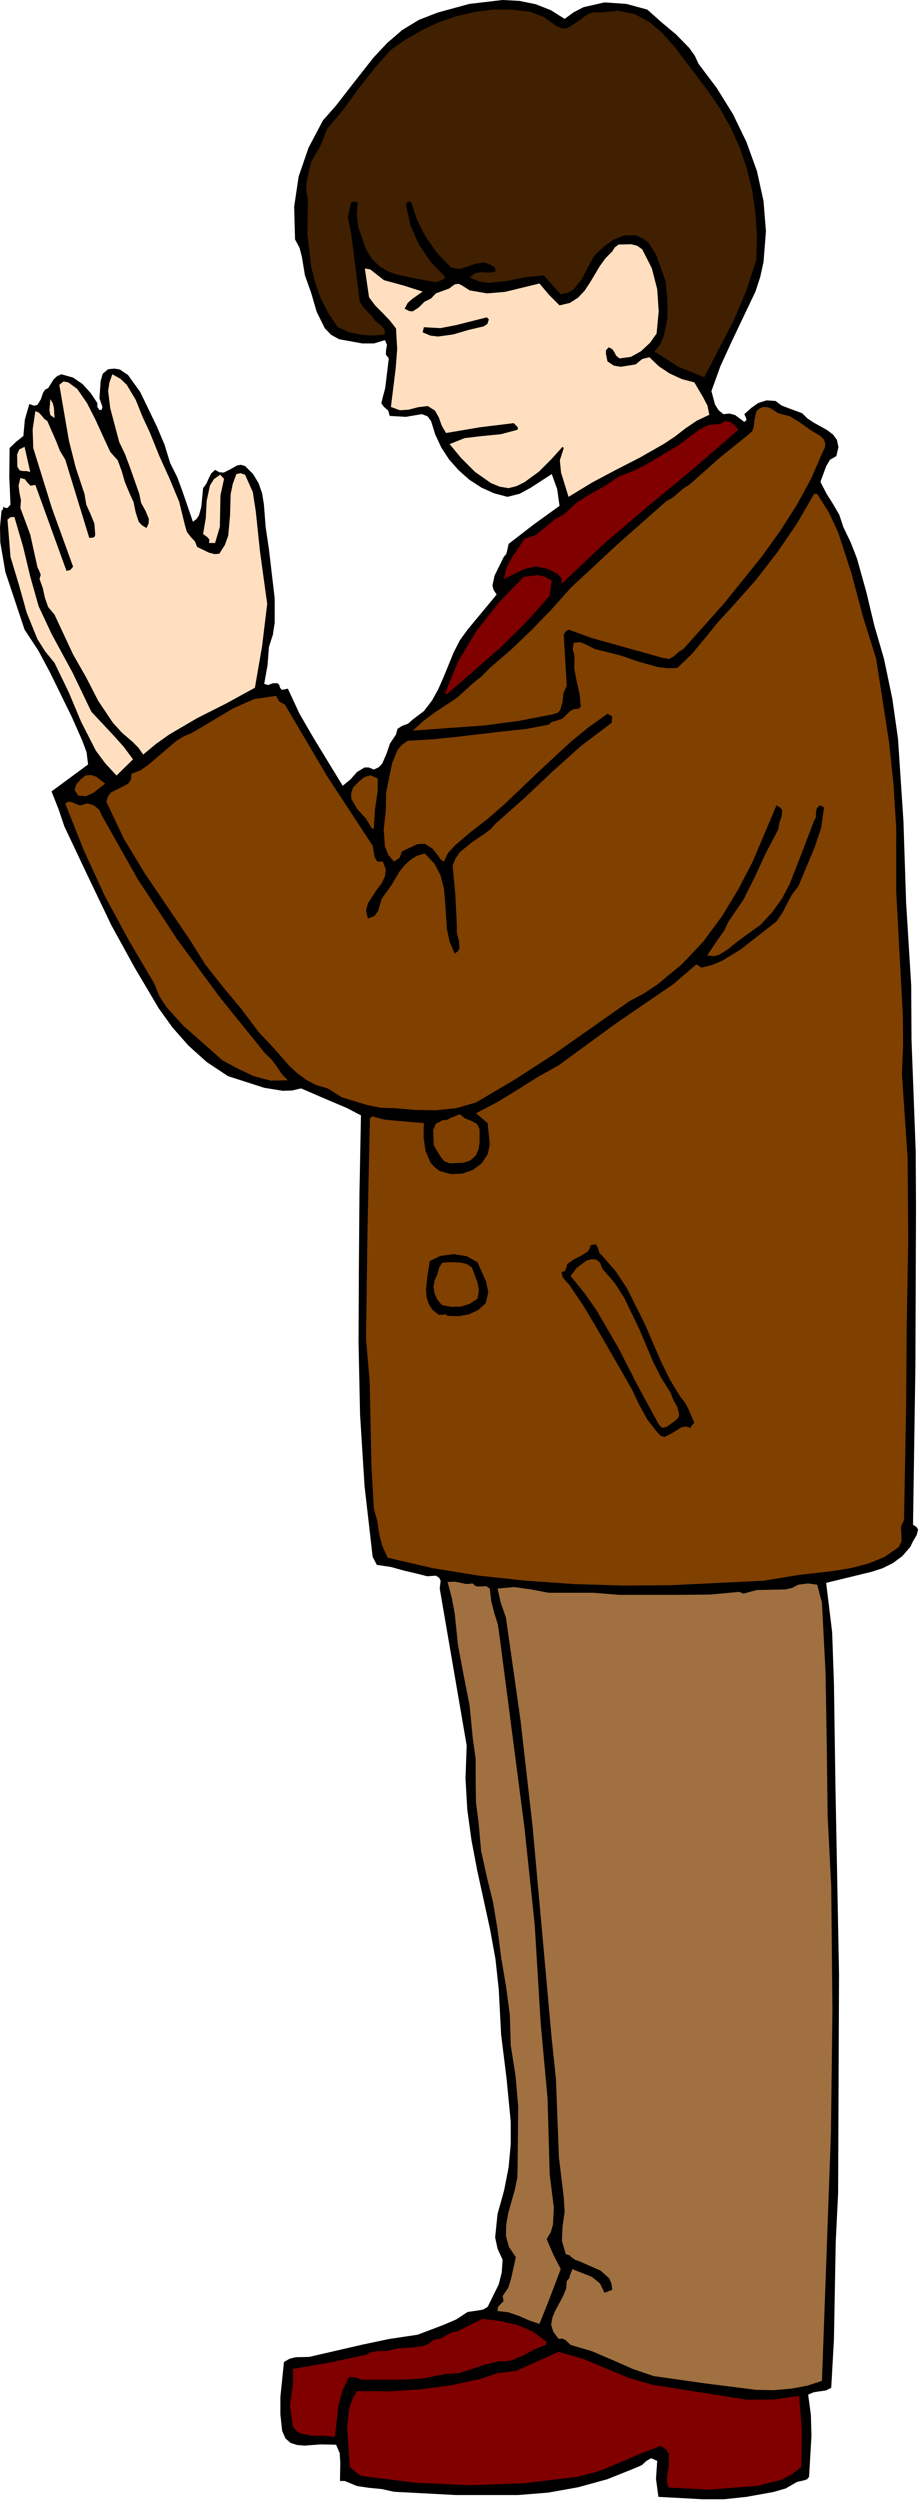
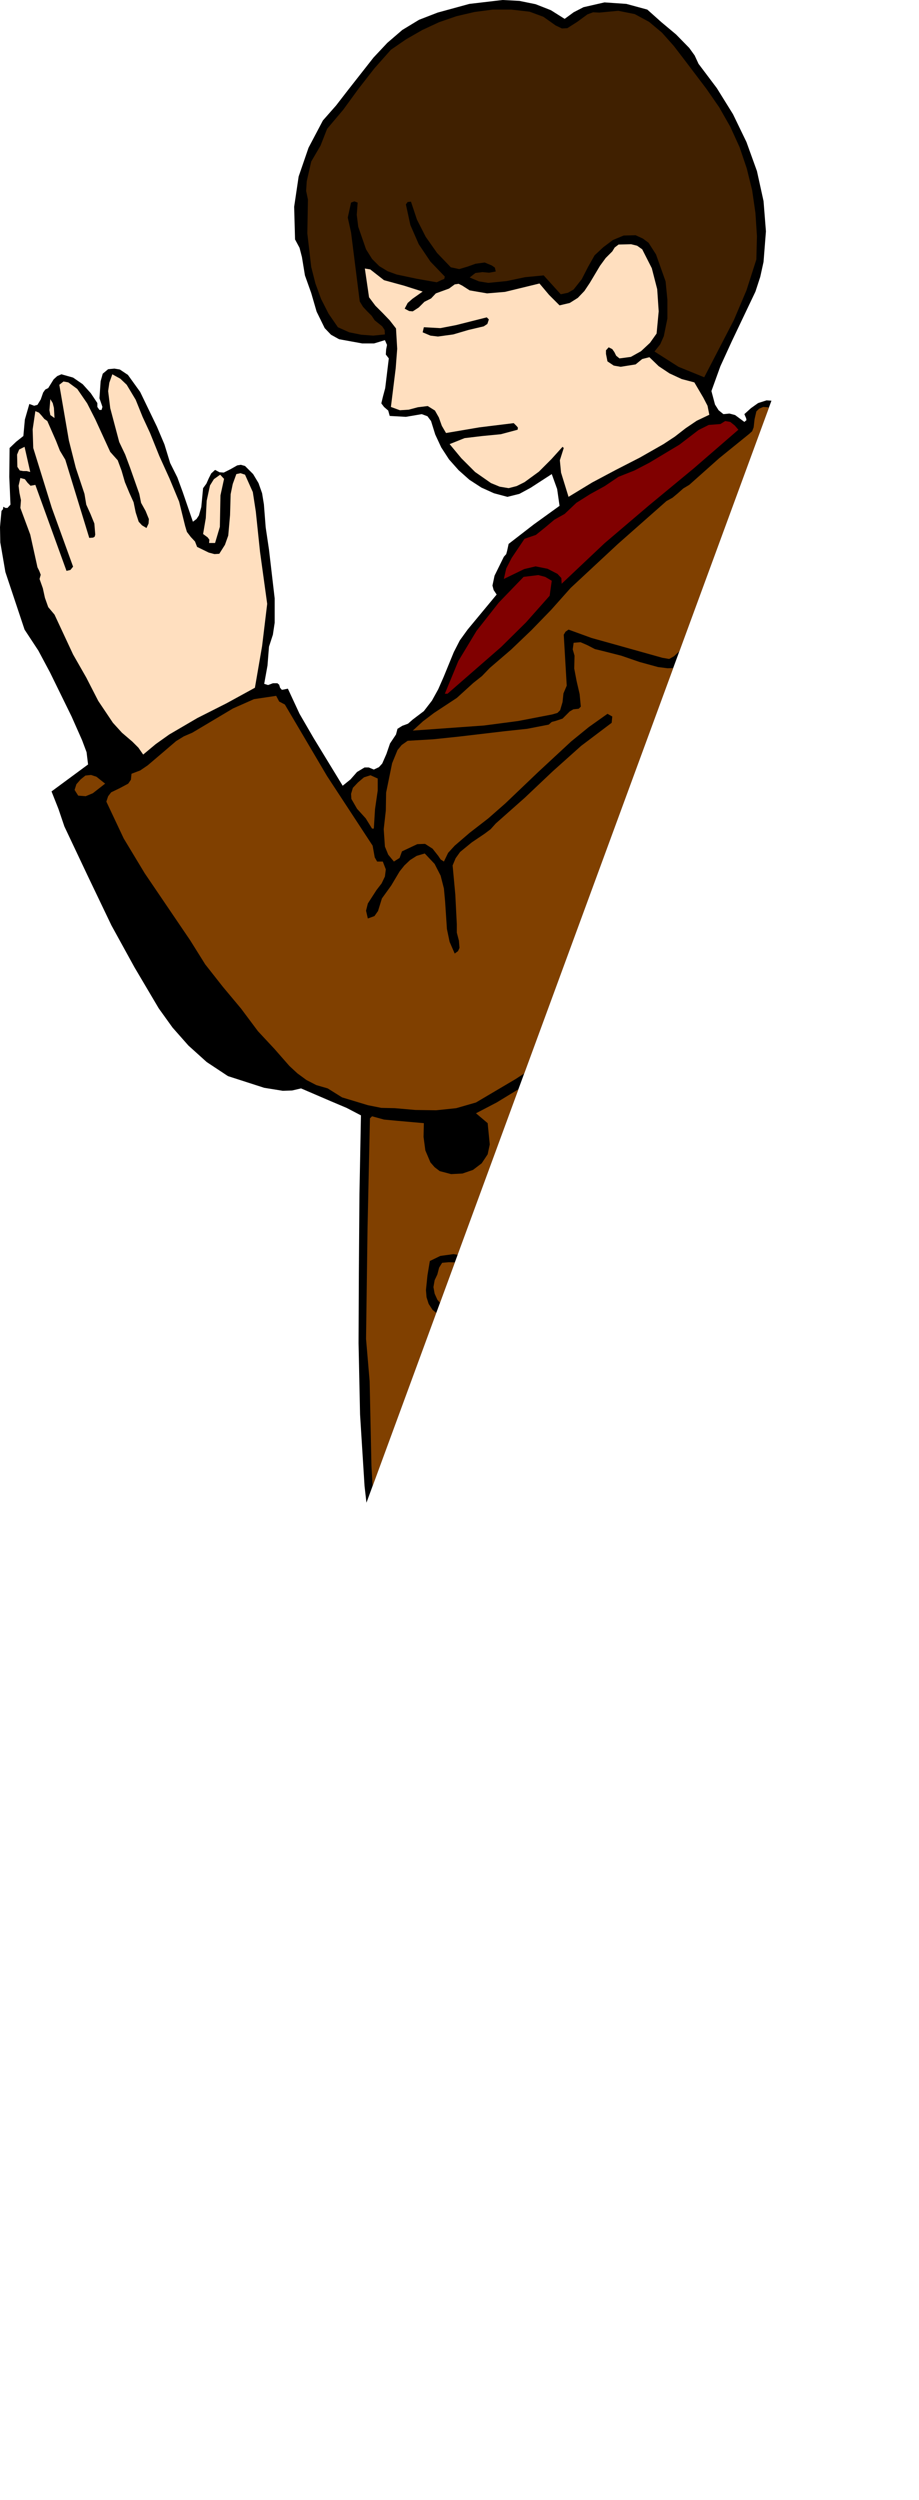
<svg xmlns="http://www.w3.org/2000/svg" xmlns:ns1="http://sodipodi.sourceforge.net/DTD/sodipodi-0.dtd" xmlns:ns2="http://www.inkscape.org/namespaces/inkscape" version="1.0" width="77.927mm" height="211.912mm" id="svg58" ns1:docname="JSJAJ006.WMF">
  <ns1:namedview pagecolor="#ffffff" bordercolor="#666666" borderopacity="1" objecttolerance="10" gridtolerance="10" guidetolerance="10" ns2:pageopacity="0" ns2:pageshadow="2" ns2:window-width="640" ns2:window-height="480" id="namedview60" />
  <defs id="defs6">
    <clipPath clipPathUnits="userSpaceOnUse" id="clipWmfPath1">
-       <path d="M 0,0 L 294.432,0 L 294.432,800.832 L 0,800.832 z" id="path2" />
+       <path d="M 0,0 L 294.432,0 L 0,800.832 z" id="path2" />
    </clipPath>
    <pattern id="WMFhbasepattern" patternUnits="userSpaceOnUse" width="6" height="6" x="0" y="0" />
  </defs>
  <path style="fill:#000000;fill-rule:evenodd;fill-opacity:1;stroke:none;" clip-path="url(#clipWmfPath1)" d="  M 180.96,6.048   L 183.84,3.936   L 187.008,2.304   L 193.728,0.768   L 200.736,1.248   L 207.456,3.072   L 211.968,7.104   L 216.672,11.04   L 220.896,15.36   L 222.624,17.76   L 223.872,20.448   L 229.728,28.224   L 234.912,36.576   L 239.232,45.504   L 242.592,54.816   L 244.704,64.416   L 245.472,74.112   L 244.704,83.904   L 243.648,88.704   L 242.112,93.408   L 234.528,109.344   L 230.88,117.312   L 228,125.28   L 229.152,129.6   L 230.304,131.424   L 231.84,132.672   L 233.76,132.48   L 235.584,132.96   L 238.56,135.168   L 239.232,134.592   L 239.136,134.016   L 238.56,132.672   L 240.672,130.752   L 242.976,129.12   L 245.664,128.256   L 248.544,128.448   L 250.464,129.888   L 252.672,130.752   L 257.088,132.384   L 258.72,134.016   L 260.736,135.36   L 265.056,137.76   L 266.976,139.2   L 268.224,140.928   L 268.704,143.232   L 268.032,146.112   L 266.016,147.264   L 264.768,149.376   L 262.944,154.368   L 264.864,158.112   L 266.976,161.472   L 268.992,164.928   L 270.24,168.768   L 272.64,173.76   L 274.656,178.944   L 277.632,189.6   L 280.224,200.448   L 283.296,211.008   L 285.984,223.872   L 287.808,236.736   L 289.536,262.944   L 290.4,289.248   L 292.032,315.648   L 292.128,333.12   L 292.8,350.88   L 293.472,368.928   L 293.568,386.784   L 293.376,437.568   L 292.608,488.448   L 293.76,489.216   L 294.24,489.984   L 293.76,491.808   L 292.608,493.728   L 291.744,495.552   L 289.152,498.528   L 286.176,500.736   L 282.912,502.368   L 279.36,503.52   L 264.768,507.072   L 266.688,522.816   L 267.264,539.136   L 267.744,571.968   L 268.896,632.448   L 268.608,702.528   L 267.84,718.176   L 267.552,733.824   L 267.264,749.472   L 266.4,764.928   L 264.672,765.792   L 262.656,766.08   L 260.736,766.368   L 259.008,767.136   L 259.872,773.568   L 260.064,780.288   L 259.296,793.44   L 258.72,794.208   L 257.664,794.592   L 255.456,795.072   L 251.808,797.184   L 247.776,798.336   L 239.232,799.872   L 232.032,800.64   L 225.12,800.64   L 211.008,799.872   L 210.24,794.112   L 210.624,788.352   L 208.704,787.488   L 207.168,788.352   L 205.728,789.696   L 204,790.464   L 194.688,794.208   L 185.28,796.8   L 175.584,798.528   L 165.888,799.296   L 146.208,799.296   L 126.24,798.24   L 122.4,797.376   L 118.368,796.992   L 114.432,796.416   L 110.496,794.784   L 108.96,794.784   L 109.056,788.832   L 108.864,785.856   L 107.712,783.168   L 102.816,783.072   L 97.536,783.456   L 95.232,783.264   L 93.12,782.592   L 91.488,781.152   L 90.432,778.752   L 89.856,773.472   L 89.856,767.904   L 91.008,756.672   L 92.832,755.616   L 94.752,755.136   L 99.072,755.04   L 116.16,751.104   L 124.8,749.28   L 133.824,747.936   L 142.176,744.768   L 146.208,743.04   L 149.856,740.64   L 153.216,740.16   L 154.848,739.872   L 156.288,739.008   L 159.84,731.808   L 160.8,727.968   L 161.088,723.936   L 159.456,720.384   L 158.688,716.736   L 159.456,709.248   L 161.568,701.664   L 163.008,694.272   L 163.68,686.88   L 163.68,679.68   L 162.336,665.76   L 160.608,651.84   L 159.84,637.248   L 158.784,627.552   L 157.056,618.048   L 152.928,599.136   L 151.104,589.536   L 149.76,579.744   L 149.184,569.76   L 149.568,559.2   L 140.928,508.896   L 141.216,506.4   L 140.736,505.44   L 139.68,504.768   L 136.896,504.96   L 134.304,504.288   L 129.408,503.136   L 125.28,501.984   L 120.768,501.312   L 119.424,498.72   L 116.832,476.064   L 115.392,453.12   L 114.912,430.272   L 115.008,407.808   L 115.2,382.464   L 115.68,357.312   L 111.072,354.912   L 106.08,352.8   L 96.48,348.672   L 93.6,349.344   L 90.624,349.44   L 84.672,348.48   L 73.056,344.736   L 66.24,340.224   L 60.384,334.944   L 55.296,329.184   L 50.88,323.04   L 43.104,309.888   L 35.712,296.448   L 28.128,280.608   L 20.64,264.768   L 18.72,259.104   L 16.512,253.536   L 28.224,244.896   L 27.744,240.96   L 26.304,237.12   L 22.944,229.536   L 16.032,215.424   L 12.288,208.416   L 7.872,201.696   L 1.728,183.264   L 0.096,173.76   L 0,168.864   L 0.48,163.68   L 0.96,163.104   L 1.056,162.336   L 1.728,162.72   L 2.4,162.72   L 3.36,161.664   L 2.976,152.832   L 3.072,143.52   L 5.184,141.504   L 7.488,139.68   L 7.968,134.4   L 9.408,129.408   L 10.944,129.984   L 12,129.696   L 13.056,127.968   L 13.824,125.76   L 14.496,124.8   L 15.456,124.32   L 17.184,121.536   L 18.336,120.48   L 19.68,119.904   L 23.424,120.96   L 26.496,123.072   L 29.088,125.952   L 31.2,129.12   L 31.2,130.368   L 31.872,131.328   L 32.544,131.328   L 32.832,130.368   L 32.544,129.504   L 31.872,127.584   L 32.256,122.112   L 32.928,119.712   L 34.656,118.272   L 36.672,118.08   L 38.4,118.368   L 40.992,120.096   L 44.928,125.568   L 50.304,136.704   L 52.704,142.368   L 54.528,148.32   L 56.832,152.928   L 58.56,157.632   L 61.824,167.136   L 62.976,166.272   L 63.744,165.12   L 64.512,162.432   L 65.088,156.384   L 66.144,154.944   L 66.912,153.216   L 67.68,151.68   L 68.928,150.528   L 70.368,151.296   L 71.712,151.392   L 73.824,150.336   L 76.032,149.088   L 77.184,148.896   L 78.528,149.28   L 81.12,151.872   L 82.848,154.752   L 84,158.016   L 84.576,161.568   L 85.152,168.96   L 86.208,176.064   L 88.032,191.712   L 88.032,199.488   L 87.456,203.328   L 86.208,207.168   L 85.728,213.216   L 84.672,219.072   L 85.92,219.456   L 87.456,218.88   L 88.896,218.88   L 89.472,219.36   L 89.76,220.32   L 90.336,220.992   L 90.912,220.896   L 92.256,220.608   L 96,228.672   L 100.512,236.448   L 109.824,251.712   L 112.32,249.696   L 114.432,247.296   L 116.832,245.856   L 118.176,245.856   L 119.808,246.528   L 121.44,245.76   L 122.496,244.608   L 123.84,241.536   L 124.992,238.176   L 126.912,235.296   L 127.392,233.472   L 128.928,232.512   L 130.752,231.84   L 132.288,230.496   L 135.84,227.808   L 138.432,224.448   L 140.448,220.8   L 142.176,216.864   L 145.44,208.896   L 147.36,205.152   L 149.856,201.696   L 159.168,190.464   L 158.208,189.024   L 157.824,187.584   L 158.496,184.416   L 161.472,178.368   L 162.24,177.504   L 162.528,176.448   L 163.008,174.24   L 171.072,168   L 179.328,162.048   L 178.56,156.672   L 176.832,151.872   L 170.016,156.288   L 166.464,158.208   L 162.624,159.168   L 158.304,158.016   L 154.272,156.192   L 150.432,153.696   L 146.976,150.624   L 143.904,147.168   L 141.408,143.328   L 139.488,139.2   L 138.144,134.88   L 136.992,133.344   L 135.168,132.672   L 130.08,133.536   L 124.896,133.248   L 124.416,131.52   L 123.072,130.368   L 122.208,129.216   L 122.688,127.2   L 123.456,124.32   L 123.84,121.152   L 124.608,114.816   L 123.648,113.568   L 123.744,112.032   L 124.032,110.496   L 123.36,108.96   L 119.904,110.016   L 116.064,110.016   L 108.672,108.672   L 106.08,107.232   L 104.064,105.12   L 101.472,99.84   L 99.744,93.888   L 97.728,88.224   L 96.768,82.368   L 96,79.392   L 94.56,76.704   L 94.272,66.24   L 95.712,56.544   L 98.88,47.328   L 103.488,38.592   L 107.712,33.792   L 111.648,28.704   L 119.712,18.432   L 124.128,13.728   L 128.928,9.6   L 134.304,6.336   L 140.256,4.032   L 150.432,1.248   L 161.088,0   L 166.464,0.288   L 171.648,1.344   L 176.544,3.264   L 180.96,6.048  z " id="path8" />
  <path style="fill:#402000;fill-rule:evenodd;fill-opacity:1;stroke:none;" clip-path="url(#clipWmfPath1)" d="  M 178.08,8.16   L 180.096,9.12   L 181.824,9.024   L 184.992,7.008   L 188.256,4.608   L 190.08,3.936   L 192.096,4.032   L 198.144,3.456   L 203.424,4.512   L 208.032,7.008   L 212.16,10.464   L 216,14.784   L 219.456,19.296   L 226.368,28.416   L 230.496,34.368   L 234.048,40.608   L 237.024,47.136   L 239.328,53.952   L 241.056,60.96   L 242.112,68.256   L 242.592,75.648   L 242.4,83.136   L 239.232,93.024   L 235.2,102.528   L 225.696,120.864   L 217.44,117.504   L 209.76,112.608   L 211.584,110.304   L 212.736,107.712   L 213.888,102.048   L 213.888,96   L 213.312,90.144   L 210.24,81.504   L 207.84,77.76   L 206.016,76.416   L 203.712,75.36   L 199.872,75.456   L 196.416,76.896   L 193.344,79.2   L 190.56,81.792   L 188.448,85.536   L 186.432,89.472   L 183.84,92.736   L 182.016,93.792   L 179.712,94.272   L 174.24,88.224   L 168.288,88.8   L 162.336,90.048   L 156.48,90.624   L 153.504,90.144   L 150.528,88.896   L 152.352,87.456   L 154.56,87.168   L 156.768,87.36   L 158.88,86.976   L 158.592,85.728   L 157.632,85.056   L 155.328,84.096   L 152.448,84.48   L 149.76,85.44   L 147.168,86.208   L 144.48,85.632   L 140.064,81.024   L 136.416,75.84   L 133.632,70.368   L 131.712,64.608   L 130.656,64.704   L 130.08,65.472   L 131.52,72.096   L 134.208,78.24   L 137.952,83.808   L 142.56,88.608   L 142.368,89.376   L 141.6,89.664   L 139.968,90.432   L 133.44,89.28   L 127.104,87.936   L 124.224,86.88   L 121.536,85.248   L 119.232,82.944   L 117.312,79.872   L 114.816,72.672   L 114.336,68.832   L 114.624,64.896   L 113.568,64.512   L 112.512,64.896   L 111.456,69.696   L 112.512,74.496   L 115.296,96.576   L 116.352,98.304   L 117.696,99.744   L 119.136,101.184   L 120.096,102.624   L 122.496,104.544   L 123.264,105.696   L 123.36,107.136   L 119.616,107.52   L 115.776,107.232   L 111.936,106.464   L 108.288,104.832   L 105.312,100.512   L 102.912,95.808   L 101.088,90.816   L 99.744,85.536   L 98.496,74.784   L 98.688,63.936   L 98.112,61.152   L 98.304,58.08   L 99.744,51.744   L 102.72,46.656   L 104.832,41.28   L 110.016,35.136   L 114.912,28.416   L 120,21.888   L 125.28,15.936   L 130.176,12.576   L 135.36,9.6   L 140.736,7.104   L 146.304,5.184   L 152.064,3.84   L 157.92,3.072   L 163.872,3.072   L 169.728,3.744   L 174.144,5.376   L 178.08,8.16  z " id="path10" />
  <path style="fill:#ffdfbf;fill-rule:evenodd;fill-opacity:1;stroke:none;" clip-path="url(#clipWmfPath1)" d="  M 205.824,79.872   L 208.896,85.92   L 210.624,92.64   L 211.104,99.744   L 210.432,106.848   L 208.32,109.824   L 205.44,112.512   L 202.176,114.336   L 198.528,114.816   L 197.472,113.952   L 196.896,112.8   L 196.224,111.84   L 195.072,111.264   L 194.208,112.224   L 194.208,113.376   L 194.688,115.776   L 196.704,117.12   L 198.912,117.504   L 203.712,116.736   L 205.824,115.008   L 208.128,114.432   L 211.104,117.312   L 214.56,119.616   L 218.496,121.44   L 222.528,122.496   L 225.408,127.392   L 226.752,129.984   L 227.328,132.864   L 223.296,134.784   L 219.744,137.184   L 216.288,139.872   L 212.64,142.272   L 205.056,146.592   L 197.376,150.528   L 189.792,154.56   L 182.208,159.168   L 179.808,151.392   L 179.424,147.456   L 180.672,143.52   L 180.288,143.136   L 176.736,147.072   L 172.704,151.104   L 168.096,154.464   L 165.6,155.712   L 163.008,156.384   L 160.128,155.904   L 157.344,154.752   L 152.256,151.2   L 147.84,146.784   L 144.096,142.272   L 148.896,140.352   L 154.56,139.68   L 160.512,139.104   L 165.888,137.664   L 165.984,136.992   L 165.6,136.512   L 164.64,135.552   L 153.696,136.896   L 142.944,138.72   L 141.6,136.416   L 140.64,133.728   L 139.392,131.52   L 137.088,130.08   L 133.92,130.464   L 131.04,131.232   L 128.16,131.424   L 125.28,130.368   L 126.816,117.984   L 127.296,111.744   L 126.912,105.216   L 124.896,102.624   L 122.592,100.224   L 120.288,97.92   L 118.272,95.232   L 116.928,86.016   L 118.656,86.304   L 120,87.36   L 123.072,89.76   L 129.408,91.488   L 135.456,93.408   L 132.192,95.712   L 130.656,97.056   L 129.696,98.88   L 131.136,99.648   L 132.288,99.744   L 134.208,98.496   L 136.032,96.672   L 138.144,95.616   L 139.68,93.984   L 141.792,93.216   L 143.904,92.448   L 145.728,91.104   L 146.976,90.912   L 148.128,91.488   L 150.528,93.024   L 156.096,93.984   L 161.856,93.504   L 172.896,90.816   L 175.968,94.464   L 179.328,97.824   L 182.592,97.056   L 185.184,95.424   L 187.296,93.216   L 189.024,90.624   L 192.288,85.152   L 194.112,82.656   L 196.224,80.544   L 196.992,79.296   L 198.24,78.336   L 202.272,78.24   L 204.192,78.72   L 205.824,79.872  z " id="path12" />
  <path style="fill:#000000;fill-rule:evenodd;fill-opacity:1;stroke:none;" clip-path="url(#clipWmfPath1)" d="  M 156.672,102.336   L 156.192,103.776   L 155.04,104.544   L 150.144,105.696   L 145.248,107.136   L 140.352,107.808   L 137.952,107.52   L 135.456,106.464   L 135.84,104.832   L 141.12,105.12   L 146.112,104.16   L 156,101.664   L 156.672,102.336  z " id="path14" />
  <path style="fill:#ffdfbf;fill-rule:evenodd;fill-opacity:1;stroke:none;" clip-path="url(#clipWmfPath1)" d="  M 48.096,138.72   L 51.072,146.112   L 54.336,153.312   L 57.408,160.704   L 59.328,168.48   L 59.904,170.4   L 61.152,172.032   L 62.496,173.472   L 63.168,175.2   L 66.912,177.024   L 68.736,177.504   L 70.272,177.408   L 72.096,174.528   L 73.152,171.552   L 73.728,165.024   L 73.92,158.304   L 74.592,155.04   L 75.744,151.872   L 77.088,151.584   L 78.528,152.064   L 81.024,157.632   L 81.984,163.872   L 83.328,176.736   L 84.48,185.088   L 85.632,193.44   L 84,206.976   L 81.696,220.32   L 72.576,225.312   L 63.264,230.016   L 54.24,235.296   L 49.92,238.368   L 45.888,241.728   L 44.352,239.52   L 42.432,237.6   L 39.072,234.72   L 36.192,231.552   L 31.488,224.544   L 27.648,217.056   L 23.424,209.664   L 17.472,196.896   L 15.456,194.496   L 14.4,191.52   L 13.728,188.448   L 12.672,185.472   L 13.056,184.128   L 12.576,182.88   L 12,181.728   L 11.712,180.384   L 9.696,171.264   L 6.528,162.72   L 6.72,160.224   L 6.24,157.92   L 5.952,155.616   L 6.528,153.12   L 7.968,153.504   L 8.832,154.656   L 9.792,155.616   L 11.328,155.328   L 21.312,182.88   L 22.56,182.592   L 23.424,181.536   L 16.608,162.72   L 10.656,143.52   L 10.464,137.568   L 11.328,131.712   L 12.48,132.192   L 13.344,133.152   L 14.208,134.208   L 15.168,134.88   L 17.952,141.216   L 19.2,144.384   L 20.928,147.264   L 28.608,172.32   L 29.856,172.224   L 30.336,171.936   L 30.528,171.264   L 30.24,167.712   L 28.992,164.64   L 27.648,161.664   L 27.072,158.208   L 24.288,149.856   L 22.08,141.12   L 19.008,123.264   L 20.352,122.208   L 21.888,122.496   L 24.768,124.608   L 27.936,129.216   L 30.528,134.304   L 35.328,144.768   L 37.728,147.456   L 38.976,150.816   L 40.032,154.464   L 41.472,157.92   L 42.816,160.896   L 43.488,164.16   L 44.448,167.136   L 45.504,168.288   L 46.944,169.152   L 47.616,167.712   L 47.712,166.272   L 46.656,163.68   L 45.216,161.088   L 44.64,158.208   L 41.664,149.76   L 40.128,145.632   L 38.208,141.6   L 35.328,130.752   L 34.656,125.28   L 35.04,122.592   L 36,119.904   L 38.592,121.344   L 40.608,123.264   L 43.488,128.064   L 45.696,133.536   L 48.096,138.72  z " id="path16" />
  <path style="fill:#ffdfbf;fill-rule:evenodd;fill-opacity:1;stroke:none;" clip-path="url(#clipWmfPath1)" d="  M 17.472,133.92   L 16.128,132.96   L 15.84,131.424   L 16.128,127.872   L 16.896,129.12   L 17.28,130.656   L 17.472,133.92  z " id="path18" />
  <path style="fill:#804000;fill-rule:evenodd;fill-opacity:1;stroke:none;" clip-path="url(#clipWmfPath1)" d="  M 249.408,132.384   L 253.152,133.344   L 256.416,135.36   L 259.584,137.664   L 262.944,139.68   L 264,140.736   L 264.48,141.984   L 264.384,143.328   L 263.808,144.48   L 259.968,153.312   L 255.36,161.76   L 250.08,170.016   L 244.32,178.08   L 231.936,193.44   L 219.072,207.84   L 217.44,208.896   L 216,210.24   L 214.464,211.104   L 212.256,210.72   L 197.184,206.496   L 189.6,204.384   L 182.208,201.696   L 181.248,202.368   L 180.672,203.328   L 181.632,219.648   L 180.576,222.144   L 180.288,224.928   L 179.52,227.52   L 178.656,228.384   L 177.024,228.864   L 166.08,230.976   L 155.136,232.416   L 132.288,234.048   L 135.552,231.072   L 139.104,228.384   L 146.4,223.584   L 151.68,218.784   L 154.464,216.576   L 156.96,213.984   L 163.776,208.128   L 170.304,201.888   L 176.64,195.36   L 182.88,188.352   L 198.048,174.24   L 213.6,160.512   L 215.52,159.456   L 217.248,158.016   L 218.976,156.48   L 220.896,155.328   L 230.496,146.784   L 240.096,139.008   L 241.056,138.144   L 241.536,136.896   L 241.824,134.304   L 242.4,131.808   L 243.264,130.944   L 244.608,130.368   L 246.048,130.464   L 247.2,130.944   L 249.408,132.384  z " id="path20" />
  <path style="fill:#800000;fill-rule:evenodd;fill-opacity:1;stroke:none;" clip-path="url(#clipWmfPath1)" d="  M 236.64,137.664   L 222.336,150.048   L 207.936,161.952   L 193.728,174.048   L 180,187.008   L 179.904,185.184   L 178.656,183.84   L 175.488,182.208   L 171.648,181.44   L 168,182.304   L 161.472,185.472   L 162.24,182.112   L 163.968,178.752   L 168.096,172.608   L 171.744,171.36   L 174.72,168.96   L 177.696,166.464   L 180.96,164.64   L 184.704,161.088   L 189.12,158.304   L 193.824,155.712   L 198.24,152.736   L 203.328,150.72   L 208.128,148.224   L 217.728,142.464   L 223.872,137.76   L 227.136,136.128   L 230.88,135.84   L 232.416,134.88   L 234.048,135.168   L 235.488,136.32   L 236.64,137.664  z " id="path22" />
  <path style="fill:#ffdfbf;fill-rule:evenodd;fill-opacity:1;stroke:none;" clip-path="url(#clipWmfPath1)" d="  M 7.872,143.136   L 9.696,151.2   L 8.544,150.912   L 7.392,150.912   L 6.336,150.72   L 5.568,149.568   L 5.472,145.632   L 6.144,144   L 7.872,143.136  z " id="path24" />
  <path style="fill:#ffdfbf;fill-rule:evenodd;fill-opacity:1;stroke:none;" clip-path="url(#clipWmfPath1)" d="  M 71.808,153.408   L 70.656,158.688   L 70.56,163.68   L 70.464,168.768   L 68.928,173.952   L 67.008,173.952   L 67.104,172.896   L 66.528,172.128   L 65.088,171.072   L 65.952,165.984   L 66.24,160.416   L 67.296,155.52   L 68.544,153.504   L 70.56,152.064   L 71.808,153.408  z " id="path26" />
  <path style="fill:#804000;fill-rule:evenodd;fill-opacity:1;stroke:none;" clip-path="url(#clipWmfPath1)" d="  M 261.888,158.208   L 265.632,164.16   L 268.608,170.496   L 272.928,183.84   L 276.576,197.568   L 280.8,211.008   L 284.928,237.696   L 286.368,251.424   L 287.232,265.44   L 287.232,285.696   L 288.288,305.472   L 289.344,324.96   L 289.44,334.56   L 289.056,344.064   L 290.88,371.04   L 291.072,397.632   L 290.592,424.224   L 290.4,450.72   L 289.728,486.912   L 288.768,489.024   L 288.864,491.328   L 288.96,493.632   L 288.096,495.552   L 283.584,498.72   L 278.496,500.832   L 273.024,502.272   L 267.36,503.232   L 255.744,504.576   L 244.608,506.4   L 214.56,507.84   L 199.296,507.936   L 183.936,507.456   L 168.672,506.4   L 153.504,504.768   L 138.72,502.368   L 124.224,499.008   L 122.496,495.168   L 121.536,491.424   L 120.96,487.488   L 119.808,483.264   L 119.04,469.536   L 118.752,455.904   L 118.464,442.464   L 117.312,428.928   L 117.792,393.312   L 118.56,358.272   L 119.232,357.6   L 123.072,358.656   L 127.2,359.04   L 135.84,359.808   L 135.744,364.224   L 136.32,368.544   L 137.952,372.384   L 139.296,373.92   L 140.928,375.168   L 144.576,376.128   L 148.224,375.936   L 151.584,374.784   L 154.368,372.672   L 156.288,369.792   L 156.96,366.624   L 156.288,359.808   L 152.544,356.64   L 159.168,353.184   L 165.792,349.152   L 172.32,345.024   L 179.04,341.28   L 197.28,327.936   L 215.808,315.264   L 223.2,308.928   L 224.832,309.984   L 228.288,309.12   L 231.456,307.776   L 237.408,304.128   L 248.832,295.2   L 250.752,292.416   L 252.288,289.44   L 253.824,286.56   L 255.84,283.968   L 261.024,271.584   L 263.136,265.344   L 264.096,258.72   L 263.424,258.24   L 262.56,258.048   L 261.696,259.104   L 261.504,260.448   L 261.504,261.792   L 260.928,262.848   L 257.088,272.928   L 253.152,283.008   L 250.656,287.808   L 247.488,292.224   L 243.744,296.256   L 238.944,299.712   L 236.064,301.824   L 233.28,304.128   L 230.304,305.952   L 228.672,306.336   L 226.656,306.048   L 230.208,300.768   L 232.128,298.08   L 233.472,295.2   L 238.176,288.384   L 241.92,280.896   L 245.472,273.216   L 249.408,265.728   L 249.792,263.52   L 250.56,261.408   L 250.656,259.488   L 250.08,258.72   L 248.832,258.048   L 241.152,276.192   L 236.544,285.024   L 231.36,293.568   L 225.408,301.632   L 218.496,308.928   L 210.72,315.36   L 206.4,318.24   L 201.696,320.736   L 177.504,337.728   L 165.216,345.696   L 152.544,353.184   L 146.208,355.008   L 139.776,355.68   L 133.152,355.584   L 126.528,355.008   L 122.208,354.912   L 117.888,354.048   L 109.632,351.552   L 105.024,348.672   L 101.376,347.616   L 98.208,345.984   L 95.328,343.872   L 92.736,341.472   L 87.936,336   L 82.656,330.336   L 77.28,323.136   L 71.424,316.128   L 65.76,308.928   L 60.96,301.248   L 46.368,279.744   L 39.648,268.608   L 34.08,256.8   L 34.656,255.072   L 35.616,253.824   L 38.4,252.48   L 41.088,251.04   L 41.952,249.792   L 42.144,247.872   L 44.928,246.816   L 47.328,245.184   L 51.84,241.344   L 56.448,237.408   L 58.944,235.872   L 61.632,234.72   L 74.688,226.944   L 81.408,223.968   L 88.512,222.912   L 89.472,224.736   L 91.296,225.696   L 104.832,248.64   L 119.424,270.912   L 120.096,274.656   L 120.864,276   L 122.688,276   L 123.648,278.496   L 123.36,280.8   L 122.304,283.008   L 120.672,285.12   L 117.888,289.44   L 117.312,291.744   L 117.888,294.24   L 120,293.472   L 121.152,291.84   L 122.4,287.808   L 125.376,283.68   L 128.064,279.168   L 129.6,277.248   L 131.424,275.52   L 133.536,274.176   L 136.128,273.408   L 139.296,276.768   L 141.216,280.512   L 142.272,284.64   L 142.656,288.864   L 143.232,297.6   L 144.096,301.728   L 145.728,305.472   L 146.784,304.704   L 147.264,303.648   L 147.072,301.344   L 146.4,298.752   L 146.4,296.064   L 145.92,286.56   L 145.056,277.248   L 146.016,274.944   L 147.456,272.928   L 151.2,269.856   L 155.328,267.072   L 157.248,265.632   L 158.88,263.808   L 168.192,255.552   L 177.12,247.104   L 186.24,238.944   L 196.032,231.552   L 196.224,229.536   L 194.688,228.672   L 188.736,232.896   L 183.072,237.504   L 172.512,247.296   L 161.952,257.376   L 156.48,262.176   L 150.528,266.784   L 145.728,270.912   L 143.616,273.216   L 142.272,276   L 141.216,275.328   L 140.448,274.176   L 138.624,271.872   L 136.224,270.336   L 133.728,270.432   L 128.832,272.736   L 128.064,274.848   L 126.24,276   L 124.416,273.792   L 123.36,271.2   L 122.976,265.632   L 123.648,259.68   L 123.744,253.92   L 125.664,244.512   L 127.392,240.288   L 128.736,238.656   L 130.656,237.312   L 138.816,236.832   L 147.072,235.968   L 161.76,234.24   L 168.96,233.472   L 175.872,232.128   L 176.832,231.264   L 177.984,230.976   L 180.288,230.208   L 182.592,227.904   L 183.744,227.232   L 185.472,227.04   L 186.144,226.368   L 185.76,222.336   L 184.8,218.208   L 184.032,214.176   L 184.128,210.048   L 183.552,208.032   L 183.84,205.92   L 186.048,205.728   L 188.256,206.688   L 190.656,207.936   L 193.056,208.512   L 199.104,210.048   L 204.96,212.064   L 210.912,213.696   L 213.984,214.08   L 217.056,213.984   L 221.76,209.472   L 225.984,204.384   L 230.112,199.296   L 234.624,194.4   L 242.208,185.856   L 249.12,176.928   L 255.36,167.808   L 260.928,158.208   L 261.888,158.208  z " id="path28" />
-   <path style="fill:#ffdfbf;fill-rule:evenodd;fill-opacity:1;stroke:none;" clip-path="url(#clipWmfPath1)" d="  M 4.608,165.6   L 7.392,175.104   L 9.696,184.704   L 12.384,194.208   L 16.512,203.04   L 23.232,215.424   L 29.28,228   L 36.288,235.488   L 39.648,239.232   L 42.624,243.264   L 37.344,248.448   L 33.792,244.608   L 30.72,240.48   L 26.016,231.264   L 21.984,221.664   L 17.472,212.352   L 14.496,208.704   L 12,204.768   L 8.544,196.224   L 6.048,187.296   L 3.36,178.368   L 2.4,166.464   L 3.36,165.696   L 4.608,165.6  z " id="path30" />
  <path style="fill:#800000;fill-rule:evenodd;fill-opacity:1;stroke:none;" clip-path="url(#clipWmfPath1)" d="  M 176.832,186.048   L 176.16,190.848   L 168.576,199.392   L 160.608,207.264   L 143.424,222.24   L 142.56,222.24   L 146.88,211.776   L 152.736,202.08   L 159.84,193.056   L 167.808,184.8   L 172.512,184.224   L 174.72,184.8   L 176.832,186.048  z " id="path32" />
  <path style="fill:#804000;fill-rule:evenodd;fill-opacity:1;stroke:none;" clip-path="url(#clipWmfPath1)" d="  M 33.696,251.04   L 29.76,254.112   L 27.456,255.072   L 25.056,254.88   L 23.904,253.056   L 24.48,251.232   L 25.824,249.696   L 27.36,248.448   L 29.184,248.256   L 30.912,248.832   L 33.696,251.04  z " id="path34" />
  <path style="fill:#804000;fill-rule:evenodd;fill-opacity:1;stroke:none;" clip-path="url(#clipWmfPath1)" d="  M 121.056,253.248   L 120.192,259.2   L 119.808,265.44   L 119.232,265.44   L 117.216,262.176   L 114.432,259.104   L 112.608,255.936   L 112.512,254.304   L 113.088,252.384   L 114.72,250.656   L 116.64,249.024   L 118.752,248.352   L 121.056,249.408   L 121.056,253.248  z " id="path36" />
-   <path style="fill:#804000;fill-rule:evenodd;fill-opacity:1;stroke:none;" clip-path="url(#clipWmfPath1)" d="  M 32.832,261.6   L 44.16,281.664   L 56.736,300.864   L 70.464,319.488   L 84.96,337.44   L 87.072,339.456   L 88.704,341.664   L 90.336,344.064   L 92.256,346.08   L 86.688,346.176   L 81.312,344.736   L 76.224,342.336   L 71.232,339.648   L 64.992,334.08   L 58.752,328.608   L 53.28,322.56   L 51.072,319.104   L 49.44,315.072   L 41.28,301.248   L 33.6,287.04   L 26.88,272.448   L 20.928,257.472   L 21.888,256.8   L 23.04,256.992   L 25.728,258.048   L 27.936,257.376   L 30.048,257.952   L 31.776,259.392   L 32.832,261.6  z " id="path38" />
-   <path style="fill:#804000;fill-rule:evenodd;fill-opacity:1;stroke:none;" clip-path="url(#clipWmfPath1)" d="  M 153.696,361.728   L 153.696,365.952   L 153.408,368.064   L 152.544,370.08   L 150.816,371.712   L 148.608,372.48   L 144.096,372.672   L 142.368,372   L 141.12,370.464   L 139.008,366.912   L 138.816,362.016   L 139.68,360   L 141.888,358.848   L 143.232,358.752   L 144.576,358.08   L 147.36,356.928   L 148.992,358.272   L 151.008,359.04   L 152.832,360   L 153.696,361.728  z " id="path40" />
  <path style="fill:#000000;fill-rule:evenodd;fill-opacity:1;stroke:none;" clip-path="url(#clipWmfPath1)" d="  M 193.056,402.336   L 197.376,407.328   L 200.928,412.704   L 206.688,424.224   L 211.872,436.224   L 214.752,442.08   L 218.112,447.552   L 219.648,449.472   L 220.704,451.584   L 222.528,455.808   L 221.76,456.576   L 221.28,457.44   L 219.84,456.96   L 218.4,457.248   L 215.616,458.976   L 213.024,460.32   L 211.776,460.032   L 210.624,458.784   L 207.456,454.752   L 204.864,450.048   L 202.56,445.152   L 199.872,440.448   L 191.52,425.952   L 187.2,418.656   L 182.496,411.648   L 180.768,409.728   L 180.192,408.768   L 180,407.52   L 180.96,407.232   L 181.344,406.56   L 181.824,404.928   L 183.84,403.488   L 186.144,402.336   L 188.16,401.088   L 188.928,400.128   L 189.312,398.88   L 190.944,398.592   L 191.616,399.744   L 192.096,401.376   L 193.056,402.336  z " id="path42" />
  <path style="fill:#000000;fill-rule:evenodd;fill-opacity:1;stroke:none;" clip-path="url(#clipWmfPath1)" d="  M 153.024,404.352   L 155.808,410.592   L 156.48,413.952   L 155.712,417.408   L 153.216,419.712   L 150.24,421.056   L 146.88,421.632   L 143.424,421.536   L 142.848,421.056   L 142.176,421.152   L 140.64,421.248   L 138.624,419.616   L 137.376,417.696   L 136.704,415.584   L 136.512,413.28   L 136.992,408.576   L 137.76,403.968   L 141.12,402.336   L 145.344,401.76   L 149.568,402.432   L 153.024,404.352  z " id="path44" />
  <path style="fill:#804000;fill-rule:evenodd;fill-opacity:1;stroke:none;" clip-path="url(#clipWmfPath1)" d="  M 193.056,406.464   L 196.992,410.976   L 200.064,415.776   L 204.96,425.952   L 209.376,436.416   L 211.968,441.504   L 214.944,446.208   L 215.808,448.512   L 217.056,450.72   L 217.632,452.832   L 217.536,453.888   L 216.768,454.848   L 213.888,456.96   L 212.448,457.44   L 211.776,457.056   L 211.008,456.096   L 204.48,444.096   L 198.24,431.904   L 191.328,420   L 187.392,414.336   L 182.88,408.768   L 184.8,406.176   L 187.872,403.872   L 189.504,403.392   L 191.04,403.488   L 192.288,404.448   L 193.056,406.464  z " id="path46" />
  <path style="fill:#804000;fill-rule:evenodd;fill-opacity:1;stroke:none;" clip-path="url(#clipWmfPath1)" d="  M 151.2,405.984   L 153.024,410.784   L 153.504,413.376   L 153.024,416.064   L 150.528,417.696   L 147.648,418.56   L 144.576,418.656   L 141.6,418.08   L 140.16,416.352   L 139.296,414.432   L 138.912,412.32   L 139.296,410.112   L 140.16,408.288   L 140.736,406.08   L 141.696,404.544   L 143.808,404.352   L 147.648,404.448   L 149.568,404.928   L 151.2,405.984  z " id="path48" />
  <path style="fill:#a07040;fill-rule:evenodd;fill-opacity:1;stroke:none;" clip-path="url(#clipWmfPath1)" d="  M 151.488,507.264   L 152.16,507.936   L 152.832,508.224   L 154.272,508.224   L 155.808,508.128   L 156.96,508.896   L 157.44,512.928   L 158.4,516.672   L 159.552,520.416   L 160.128,524.352   L 168.096,585.6   L 171.36,616.512   L 173.28,648.096   L 175.488,672.288   L 176.16,696.48   L 177.504,707.232   L 177.216,712.608   L 176.544,715.008   L 175.2,717.312   L 177.312,722.208   L 179.712,726.912   L 176.352,735.744   L 172.896,744.48   L 169.536,743.328   L 166.272,741.888   L 162.912,740.736   L 159.456,740.352   L 159.552,739.104   L 160.416,738.144   L 161.376,737.184   L 161.088,735.552   L 162.912,732.864   L 163.872,729.696   L 165.312,723.072   L 163.104,719.808   L 162.144,716.256   L 162.24,712.608   L 162.912,708.864   L 165.024,701.376   L 165.792,697.632   L 165.888,693.984   L 166.08,674.784   L 165.216,664.896   L 163.68,655.2   L 163.392,645.408   L 162.144,636.096   L 160.608,627.072   L 159.456,618.048   L 158.016,609.408   L 156,601.152   L 154.176,592.896   L 153.408,584.064   L 152.544,577.44   L 152.448,570.528   L 152.448,563.52   L 151.488,556.608   L 150.528,546.528   L 148.608,536.736   L 146.784,527.04   L 145.728,516.864   L 144.768,511.776   L 143.424,506.784   L 145.728,506.688   L 147.648,507.072   L 149.472,507.456   L 151.488,507.264  z " id="path50" />
  <path style="fill:#a07040;fill-rule:evenodd;fill-opacity:1;stroke:none;" clip-path="url(#clipWmfPath1)" d="  M 263.424,513.408   L 264.576,535.776   L 264.96,558.72   L 265.248,581.856   L 266.4,604.32   L 266.784,643.968   L 266.304,683.424   L 263.424,762.72   L 258.72,764.256   L 253.536,765.216   L 248.064,765.696   L 242.4,765.6   L 225.696,763.488   L 209.472,761.184   L 202.752,758.88   L 196.224,756   L 189.696,753.216   L 182.88,751.2   L 181.152,749.568   L 180.192,749.184   L 179.04,749.28   L 177.312,746.976   L 176.64,744.768   L 177.024,742.464   L 177.984,740.16   L 180.48,735.552   L 181.44,733.152   L 181.632,730.752   L 182.4,729.888   L 182.688,728.832   L 183.456,726.912   L 189.696,729.408   L 192.288,731.52   L 193.728,734.496   L 196.224,733.536   L 195.936,731.424   L 195.168,729.792   L 192.48,727.392   L 185.472,724.32   L 184.32,723.936   L 183.36,723.264   L 182.496,722.496   L 181.344,722.112   L 180.096,717.888   L 180.288,713.28   L 180.96,708.576   L 180.672,703.872   L 179.136,691.2   L 178.656,678.624   L 178.176,666.048   L 176.832,653.28   L 170.688,585.12   L 166.848,551.328   L 162.144,518.208   L 160.512,513.504   L 159.456,508.896   L 164.832,508.416   L 170.208,509.184   L 175.776,510.24   L 181.632,510.24   L 190.08,510.24   L 198.528,510.912   L 218.016,510.912   L 227.616,510.816   L 236.928,509.952   L 238.272,510.528   L 242.496,509.376   L 247.008,509.28   L 251.616,509.184   L 253.824,508.704   L 255.84,507.648   L 258.912,507.264   L 261.888,507.648   L 263.424,513.408  z " id="path52" />
  <path style="fill:#800000;fill-rule:evenodd;fill-opacity:1;stroke:none;" clip-path="url(#clipWmfPath1)" d="  M 175.2,750.24   L 174.912,751.2   L 171.168,752.64   L 167.712,754.56   L 164.064,756.096   L 162.144,756.48   L 160.128,756.384   L 155.712,757.44   L 151.392,758.88   L 147.168,760.224   L 142.56,760.512   L 136.128,761.856   L 129.504,762.336   L 115.968,762.336   L 114.048,761.664   L 111.84,761.472   L 109.728,765.888   L 108.48,770.592   L 107.328,780.672   L 103.776,780.288   L 99.936,780.288   L 96.48,779.616   L 95.04,778.848   L 93.888,777.408   L 92.928,770.688   L 93.888,763.68   L 93.888,758.88   L 105.6,756.864   L 117.312,754.368   L 118.944,753.504   L 120.672,753.216   L 124.032,753.12   L 127.776,752.256   L 131.712,752.064   L 135.552,751.584   L 137.376,750.816   L 139.008,749.568   L 141.12,749.184   L 142.848,748.224   L 144.576,747.264   L 146.688,746.784   L 150.72,744.768   L 154.656,742.848   L 160.128,743.52   L 165.6,744.768   L 170.688,746.88   L 175.2,750.24  z " id="path54" />
  <path style="fill:#800000;fill-rule:evenodd;fill-opacity:1;stroke:none;" clip-path="url(#clipWmfPath1)" d="  M 209.088,763.968   L 239.424,768.768   L 248.064,768.672   L 256.128,767.52   L 256.992,778.656   L 256.8,790.272   L 253.728,792.672   L 250.368,794.4   L 242.88,796.32   L 227.328,797.568   L 214.272,796.896   L 213.792,795.264   L 213.792,793.44   L 214.368,789.6   L 214.368,786.144   L 213.504,784.704   L 211.68,783.552   L 204.96,786.144   L 198.336,789.024   L 191.712,791.712   L 185.088,793.44   L 167.616,795.552   L 150.432,796.128   L 133.248,795.36   L 115.68,793.152   L 113.856,791.808   L 112.128,790.272   L 111.264,777.6   L 111.936,771.552   L 112.896,768.672   L 114.432,765.984   L 124.992,766.08   L 134.88,765.408   L 144.48,764.16   L 154.08,762.048   L 159.456,760.224   L 165.312,759.552   L 179.04,753.408   L 186.72,755.616   L 194.112,758.688   L 201.504,761.76   L 209.088,763.968  z " id="path56" />
</svg>